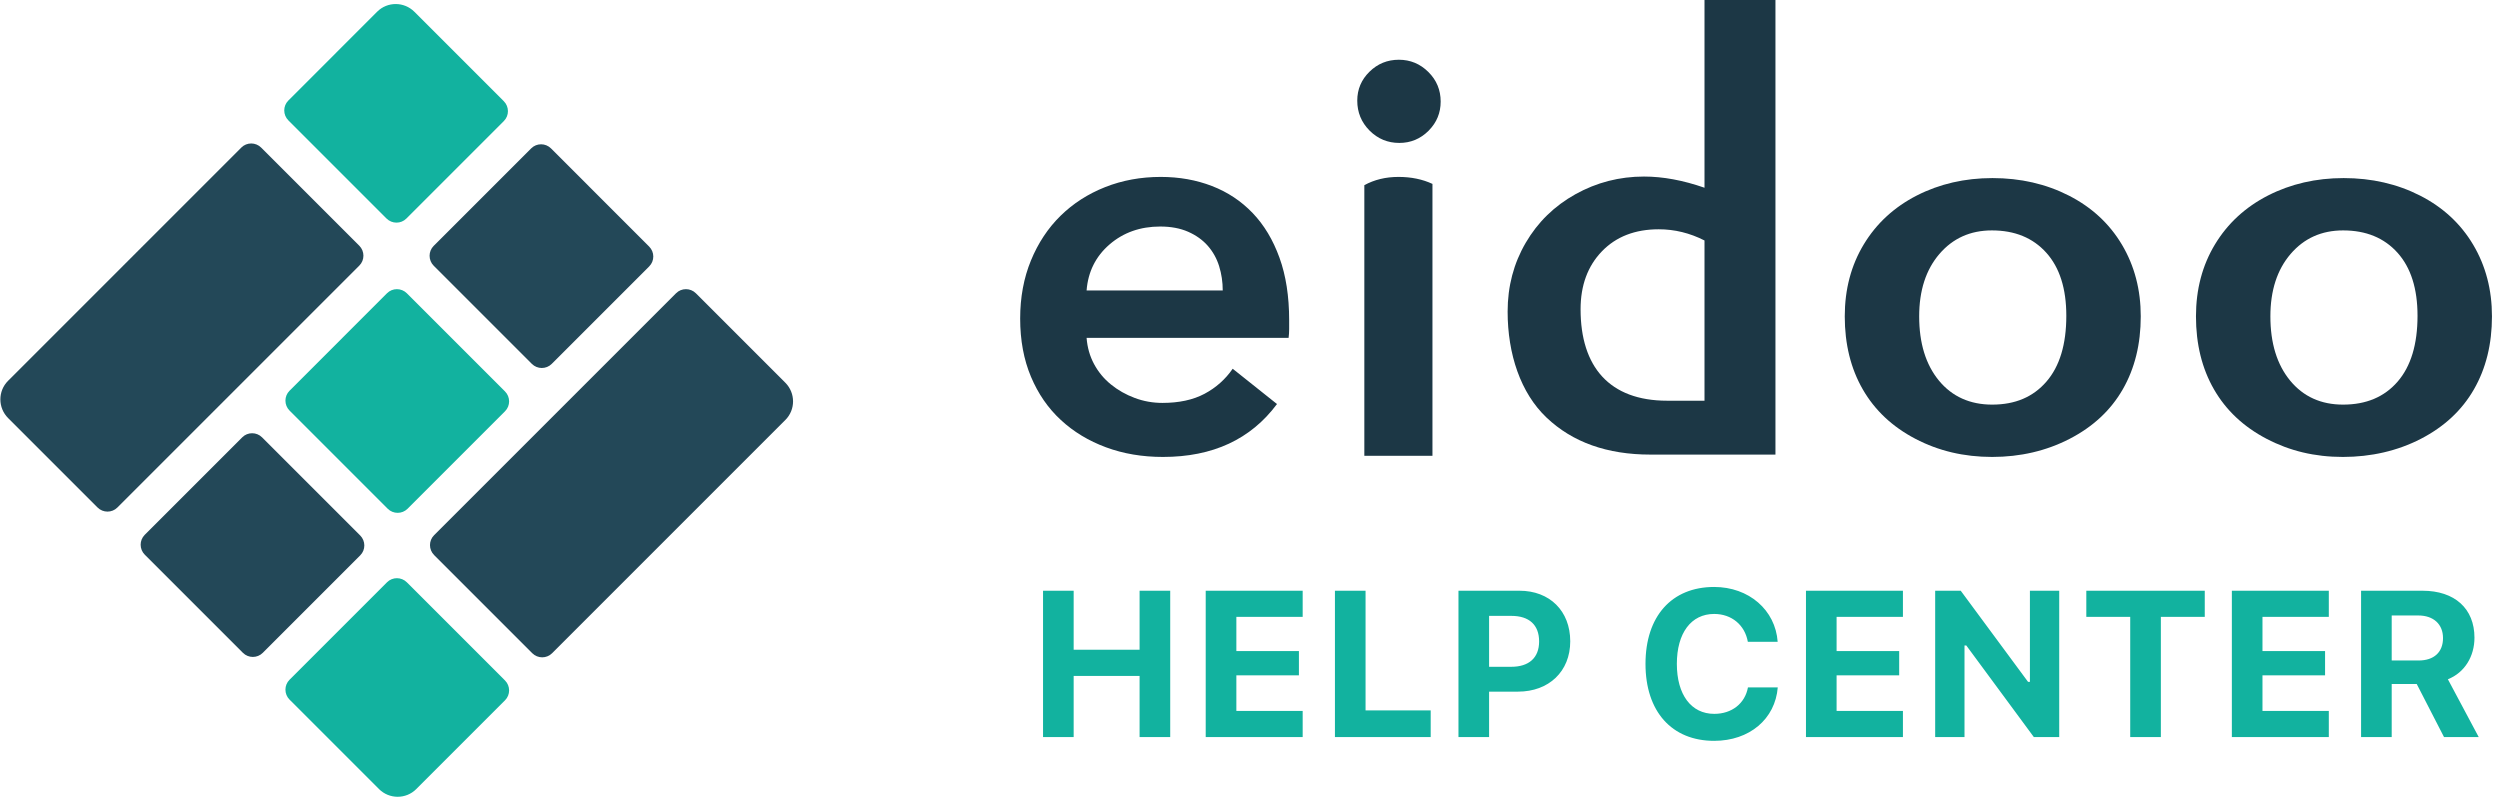
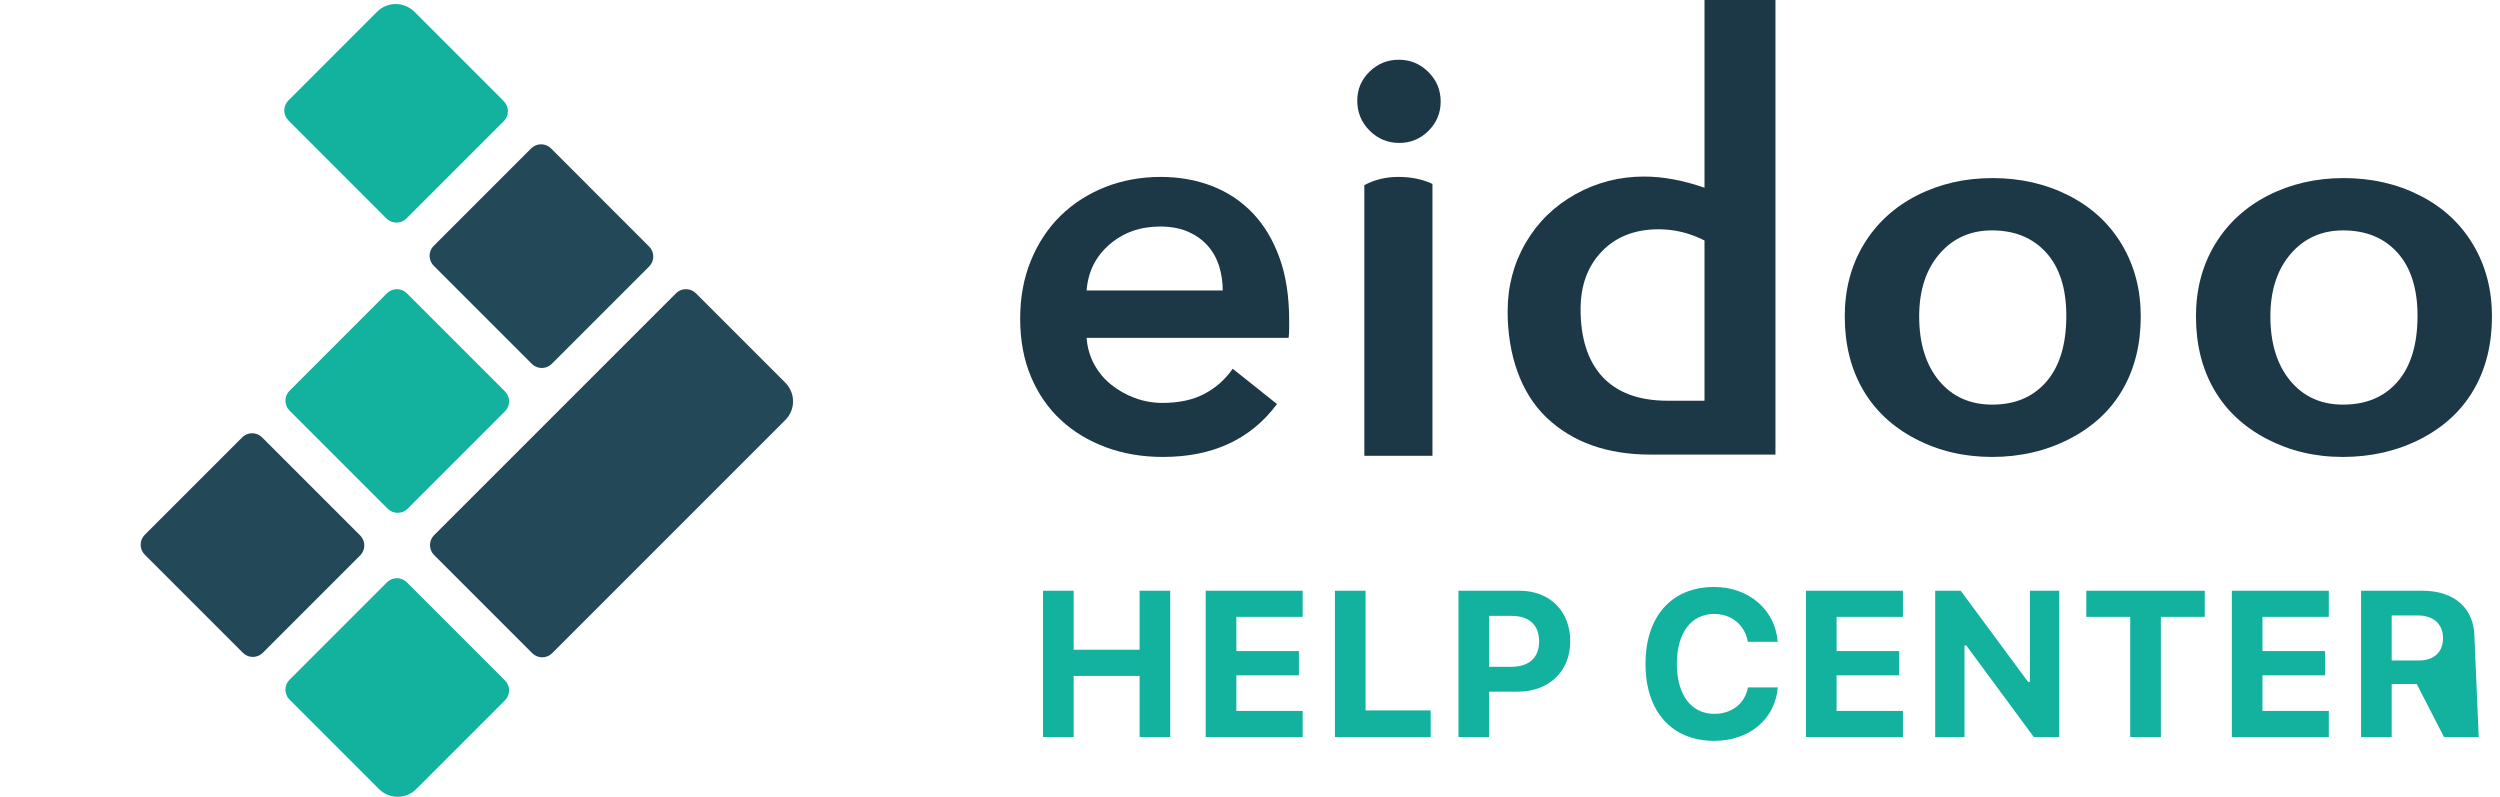
<svg xmlns="http://www.w3.org/2000/svg" width="116" height="37" viewBox="0 0 116 37" fill="none">
  <g clip-path="url(#clip0_11_2574)">
    <path d="M77.356 18.593H79.089V11.158C78.409 10.812 77.701 10.639 76.966 10.639C75.865 10.639 74.985 10.981 74.327 11.663C73.669 12.346 73.339 13.242 73.339 14.35C73.339 17.019 74.678 18.593 77.356 18.593ZM79.089 8.711V0H82.381V21.093H76.577C74.571 21.093 72.965 20.521 71.761 19.377C70.556 18.234 69.954 16.434 69.954 14.456C69.954 13.286 70.234 12.222 70.794 11.264C71.353 10.307 72.124 9.555 73.104 9.01C74.085 8.465 75.144 8.192 76.281 8.192C77.159 8.192 78.095 8.365 79.089 8.711Z" fill="#1C3745" />
    <path d="M56.735 13.478C56.735 13.086 56.679 12.71 56.568 12.352C56.457 11.994 56.281 11.679 56.042 11.406C55.802 11.133 55.498 10.916 55.13 10.754C54.762 10.592 54.33 10.511 53.833 10.511C52.909 10.511 52.125 10.788 51.483 11.342C50.841 11.896 50.486 12.608 50.418 13.478H56.735ZM59.817 14.859V15.268C59.817 15.405 59.808 15.541 59.791 15.677H50.418C50.452 16.121 50.567 16.526 50.764 16.892C50.961 17.259 51.222 17.575 51.548 17.839C51.873 18.103 52.241 18.312 52.652 18.465C53.063 18.619 53.491 18.695 53.936 18.695C54.706 18.695 55.357 18.555 55.888 18.273C56.418 17.992 56.855 17.605 57.197 17.11L59.252 18.747C58.036 20.384 56.273 21.202 53.962 21.202C53.003 21.202 52.121 21.053 51.316 20.754C50.512 20.456 49.814 20.035 49.224 19.488C48.633 18.943 48.17 18.273 47.837 17.481C47.503 16.688 47.336 15.789 47.336 14.782C47.336 13.794 47.503 12.894 47.837 12.084C48.17 11.274 48.628 10.584 49.21 10.012C49.792 9.441 50.482 8.998 51.278 8.682C52.074 8.367 52.934 8.209 53.859 8.209C54.715 8.209 55.507 8.35 56.234 8.631C56.962 8.912 57.591 9.33 58.122 9.884C58.653 10.438 59.068 11.129 59.367 11.956C59.667 12.783 59.817 13.751 59.817 14.859Z" fill="#1C3745" />
    <path d="M89.05 14.68C89.05 15.925 89.356 16.918 89.967 17.661C90.579 18.403 91.411 18.774 92.437 18.774C93.508 18.774 94.338 18.419 94.954 17.707C95.57 16.996 95.877 15.978 95.877 14.653C95.877 13.39 95.567 12.414 94.947 11.725C94.327 11.036 93.486 10.691 92.424 10.691C91.424 10.691 90.612 11.056 89.987 11.785C89.363 12.514 89.05 13.479 89.05 14.68ZM92.451 8.263C93.753 8.263 94.936 8.535 95.998 9.077C97.06 9.62 97.881 10.38 98.461 11.358C99.041 12.336 99.331 13.444 99.331 14.68C99.331 15.969 99.052 17.098 98.495 18.067C97.937 19.037 97.116 19.802 96.031 20.362C94.947 20.922 93.74 21.202 92.437 21.202C91.125 21.202 89.947 20.922 88.876 20.362C87.805 19.802 86.991 19.037 86.433 18.067C85.875 17.098 85.597 15.969 85.597 14.68C85.597 13.426 85.891 12.312 86.48 11.338C87.069 10.364 87.89 9.609 88.943 9.07C89.996 8.533 91.165 8.263 92.451 8.263Z" fill="#1C3745" />
    <path d="M105.346 14.68C105.346 15.925 105.652 16.918 106.263 17.661C106.875 18.403 107.693 18.774 108.72 18.774C109.791 18.774 110.634 18.419 111.25 17.707C111.865 16.996 112.173 15.978 112.173 14.653C112.173 13.39 111.863 12.414 111.243 11.725C110.623 11.036 109.782 10.691 108.72 10.691C107.72 10.691 106.908 11.056 106.283 11.785C105.659 12.514 105.346 13.479 105.346 14.68ZM108.746 8.263C110.049 8.263 111.232 8.535 112.294 9.077C113.356 9.62 114.177 10.38 114.757 11.358C115.337 12.336 115.627 13.444 115.627 14.68C115.627 15.969 115.348 17.098 114.79 18.067C114.233 19.037 113.412 19.802 112.327 20.362C111.243 20.922 110.015 21.202 108.712 21.202C107.4 21.202 106.243 20.922 105.172 20.362C104.101 19.802 103.287 19.037 102.729 18.067C102.171 17.098 101.893 15.969 101.893 14.68C101.893 13.426 102.187 12.312 102.776 11.338C103.365 10.364 104.186 9.609 105.239 9.07C106.292 8.533 107.461 8.263 108.746 8.263Z" fill="#1C3745" />
    <path fill-rule="evenodd" clip-rule="evenodd" d="M63.549 6.06C63.929 6.441 64.39 6.632 64.929 6.632C65.454 6.632 65.904 6.445 66.282 6.071C66.289 6.064 66.295 6.056 66.302 6.049C66.665 5.679 66.847 5.234 66.847 4.713C66.847 4.176 66.657 3.718 66.276 3.34C65.895 2.962 65.439 2.772 64.907 2.772C64.374 2.772 63.92 2.958 63.543 3.329C63.166 3.699 62.977 4.146 62.977 4.67C62.977 5.213 63.167 5.675 63.545 6.056C63.546 6.057 63.547 6.058 63.549 6.06Z" fill="#1C3745" />
    <path fill-rule="evenodd" clip-rule="evenodd" d="M63.305 8.592V11.427V15.931V17.749V18.591V20.928V21.148H65.303H66.466V18.635V18.593V15.977V10.71V8.533C66.008 8.319 65.483 8.209 64.888 8.209C64.294 8.209 63.767 8.339 63.305 8.592Z" fill="#1C3745" />
    <path fill-rule="evenodd" clip-rule="evenodd" d="M19.229 0.548L23.376 4.695C23.631 4.951 23.633 5.363 23.379 5.617L18.855 10.141C18.601 10.395 18.189 10.393 17.933 10.138L13.381 5.586C13.126 5.331 13.125 4.919 13.379 4.665L17.5 0.543C17.976 0.067 18.75 0.069 19.229 0.548Z" fill="#12B29F" />
-     <path fill-rule="evenodd" clip-rule="evenodd" d="M12.119 6.849L16.671 11.401C16.926 11.656 16.927 12.069 16.674 12.322L5.446 23.549C5.193 23.803 4.78 23.802 4.525 23.547L0.377 19.399C-0.101 18.921 -0.103 18.147 0.373 17.671L11.198 6.846C11.451 6.593 11.864 6.594 12.119 6.849Z" fill="#234858" />
    <path fill-rule="evenodd" clip-rule="evenodd" d="M32.29 13.609L36.438 17.757C36.916 18.235 36.918 19.009 36.442 19.485L25.617 30.31C25.363 30.564 24.951 30.563 24.696 30.308L20.144 25.756C19.889 25.5 19.887 25.088 20.141 24.834L31.369 13.607C31.622 13.353 32.035 13.354 32.29 13.609Z" fill="#234858" />
    <path fill-rule="evenodd" clip-rule="evenodd" d="M18.879 27.02L23.431 31.572C23.686 31.827 23.687 32.24 23.433 32.494L19.312 36.615C18.836 37.091 18.062 37.089 17.584 36.611L13.436 32.463C13.181 32.208 13.18 31.795 13.434 31.541L17.957 27.018C18.211 26.764 18.624 26.765 18.879 27.02Z" fill="#12B29F" />
    <path fill-rule="evenodd" clip-rule="evenodd" d="M25.569 6.888L30.12 11.44C30.376 11.695 30.377 12.107 30.123 12.361L25.599 16.885C25.345 17.139 24.933 17.138 24.677 16.883L20.125 12.331C19.87 12.075 19.869 11.663 20.123 11.409L24.647 6.885C24.901 6.631 25.313 6.632 25.569 6.888Z" fill="#234858" />
    <path fill-rule="evenodd" clip-rule="evenodd" d="M18.879 13.609L23.431 18.161C23.686 18.416 23.687 18.829 23.433 19.083L18.91 23.607C18.656 23.86 18.243 23.859 17.988 23.604L13.436 19.052C13.181 18.797 13.18 18.384 13.434 18.131L17.957 13.607C18.211 13.353 18.624 13.354 18.879 13.609Z" fill="#12B29F" />
    <path fill-rule="evenodd" clip-rule="evenodd" d="M12.161 20.294L16.713 24.846C16.968 25.102 16.969 25.514 16.715 25.768L12.192 30.292C11.938 30.546 11.525 30.545 11.27 30.29L6.718 25.738C6.463 25.482 6.462 25.07 6.716 24.816L11.24 20.292C11.493 20.038 11.906 20.039 12.161 20.294Z" fill="#234858" />
-     <path fill-rule="evenodd" clip-rule="evenodd" d="M54.298 34.201H52.877V31.363H49.818V34.201H48.397V27.41H49.818V30.148H52.877V27.41H54.298V34.201ZM60.444 32.986V34.201H55.945V27.41H60.444V28.624H57.367V30.21H60.27V31.334H57.367V32.986H60.444ZM66.384 32.963V34.201H61.941V27.41H63.362V32.963H66.384ZM67.673 27.41H70.506C71.904 27.41 72.859 28.346 72.859 29.758C72.859 31.156 71.866 32.092 70.436 32.092H69.094V34.201H67.673V27.41ZM69.094 28.577V30.939H70.125C70.939 30.939 71.415 30.525 71.415 29.763C71.415 28.991 70.949 28.577 70.13 28.577H69.094ZM79.537 34.375C77.57 34.375 76.351 33.015 76.351 30.803C76.351 28.595 77.566 27.235 79.537 27.235C81.147 27.235 82.38 28.304 82.484 29.781H81.1C80.963 29 80.347 28.487 79.537 28.487C78.469 28.487 77.806 29.372 77.806 30.803C77.806 32.233 78.469 33.123 79.542 33.123C80.356 33.123 80.968 32.643 81.105 31.895H82.488C82.371 33.363 81.175 34.375 79.537 34.375ZM88.296 32.986V34.201H83.797V27.41H88.296V28.624H85.218V30.21H88.122V31.334H85.218V32.986H88.296ZM91.153 34.201H89.792V27.41H90.978L94.103 31.64H94.188V27.41H95.548V34.201H94.371L91.237 29.951H91.153V34.201ZM100.264 34.201H98.842V28.624H96.805V27.41H102.301V28.624H100.264V34.201ZM108.057 32.986V34.201H103.558V27.41H108.057V28.624H104.979V30.21H107.883V31.334H104.979V32.986H108.057ZM110.975 28.558V30.647H112.222C112.938 30.647 113.356 30.261 113.356 29.607C113.356 28.962 112.914 28.558 112.208 28.558H110.975ZM110.975 31.739V34.201H109.554V27.41H112.406C113.898 27.41 114.815 28.238 114.815 29.588C114.815 30.454 114.364 31.207 113.582 31.518L115.013 34.201H113.403L112.137 31.739H110.975Z" fill="#12B29F" />
+     <path fill-rule="evenodd" clip-rule="evenodd" d="M54.298 34.201H52.877V31.363H49.818V34.201H48.397V27.41H49.818V30.148H52.877V27.41H54.298V34.201ZM60.444 32.986V34.201H55.945V27.41H60.444V28.624H57.367V30.21H60.27V31.334H57.367V32.986H60.444ZM66.384 32.963V34.201H61.941V27.41H63.362V32.963H66.384ZM67.673 27.41H70.506C71.904 27.41 72.859 28.346 72.859 29.758C72.859 31.156 71.866 32.092 70.436 32.092H69.094V34.201H67.673V27.41ZM69.094 28.577V30.939H70.125C70.939 30.939 71.415 30.525 71.415 29.763C71.415 28.991 70.949 28.577 70.13 28.577H69.094ZM79.537 34.375C77.57 34.375 76.351 33.015 76.351 30.803C76.351 28.595 77.566 27.235 79.537 27.235C81.147 27.235 82.38 28.304 82.484 29.781H81.1C80.963 29 80.347 28.487 79.537 28.487C78.469 28.487 77.806 29.372 77.806 30.803C77.806 32.233 78.469 33.123 79.542 33.123C80.356 33.123 80.968 32.643 81.105 31.895H82.488C82.371 33.363 81.175 34.375 79.537 34.375ZM88.296 32.986V34.201H83.797V27.41H88.296V28.624H85.218V30.21H88.122V31.334H85.218V32.986H88.296ZM91.153 34.201H89.792V27.41H90.978L94.103 31.64H94.188V27.41H95.548V34.201H94.371L91.237 29.951H91.153V34.201ZM100.264 34.201H98.842V28.624H96.805V27.41H102.301V28.624H100.264V34.201ZM108.057 32.986V34.201H103.558V27.41H108.057V28.624H104.979V30.21H107.883V31.334H104.979V32.986H108.057ZM110.975 28.558V30.647H112.222C112.938 30.647 113.356 30.261 113.356 29.607C113.356 28.962 112.914 28.558 112.208 28.558H110.975ZM110.975 31.739V34.201H109.554V27.41H112.406C113.898 27.41 114.815 28.238 114.815 29.588L115.013 34.201H113.403L112.137 31.739H110.975Z" fill="#12B29F" />
  </g>
  <defs>
    <clipPath id="clip0_11_2574">
      <rect width="115.66" height="36.999" fill="white" />
    </clipPath>
  </defs>
</svg>